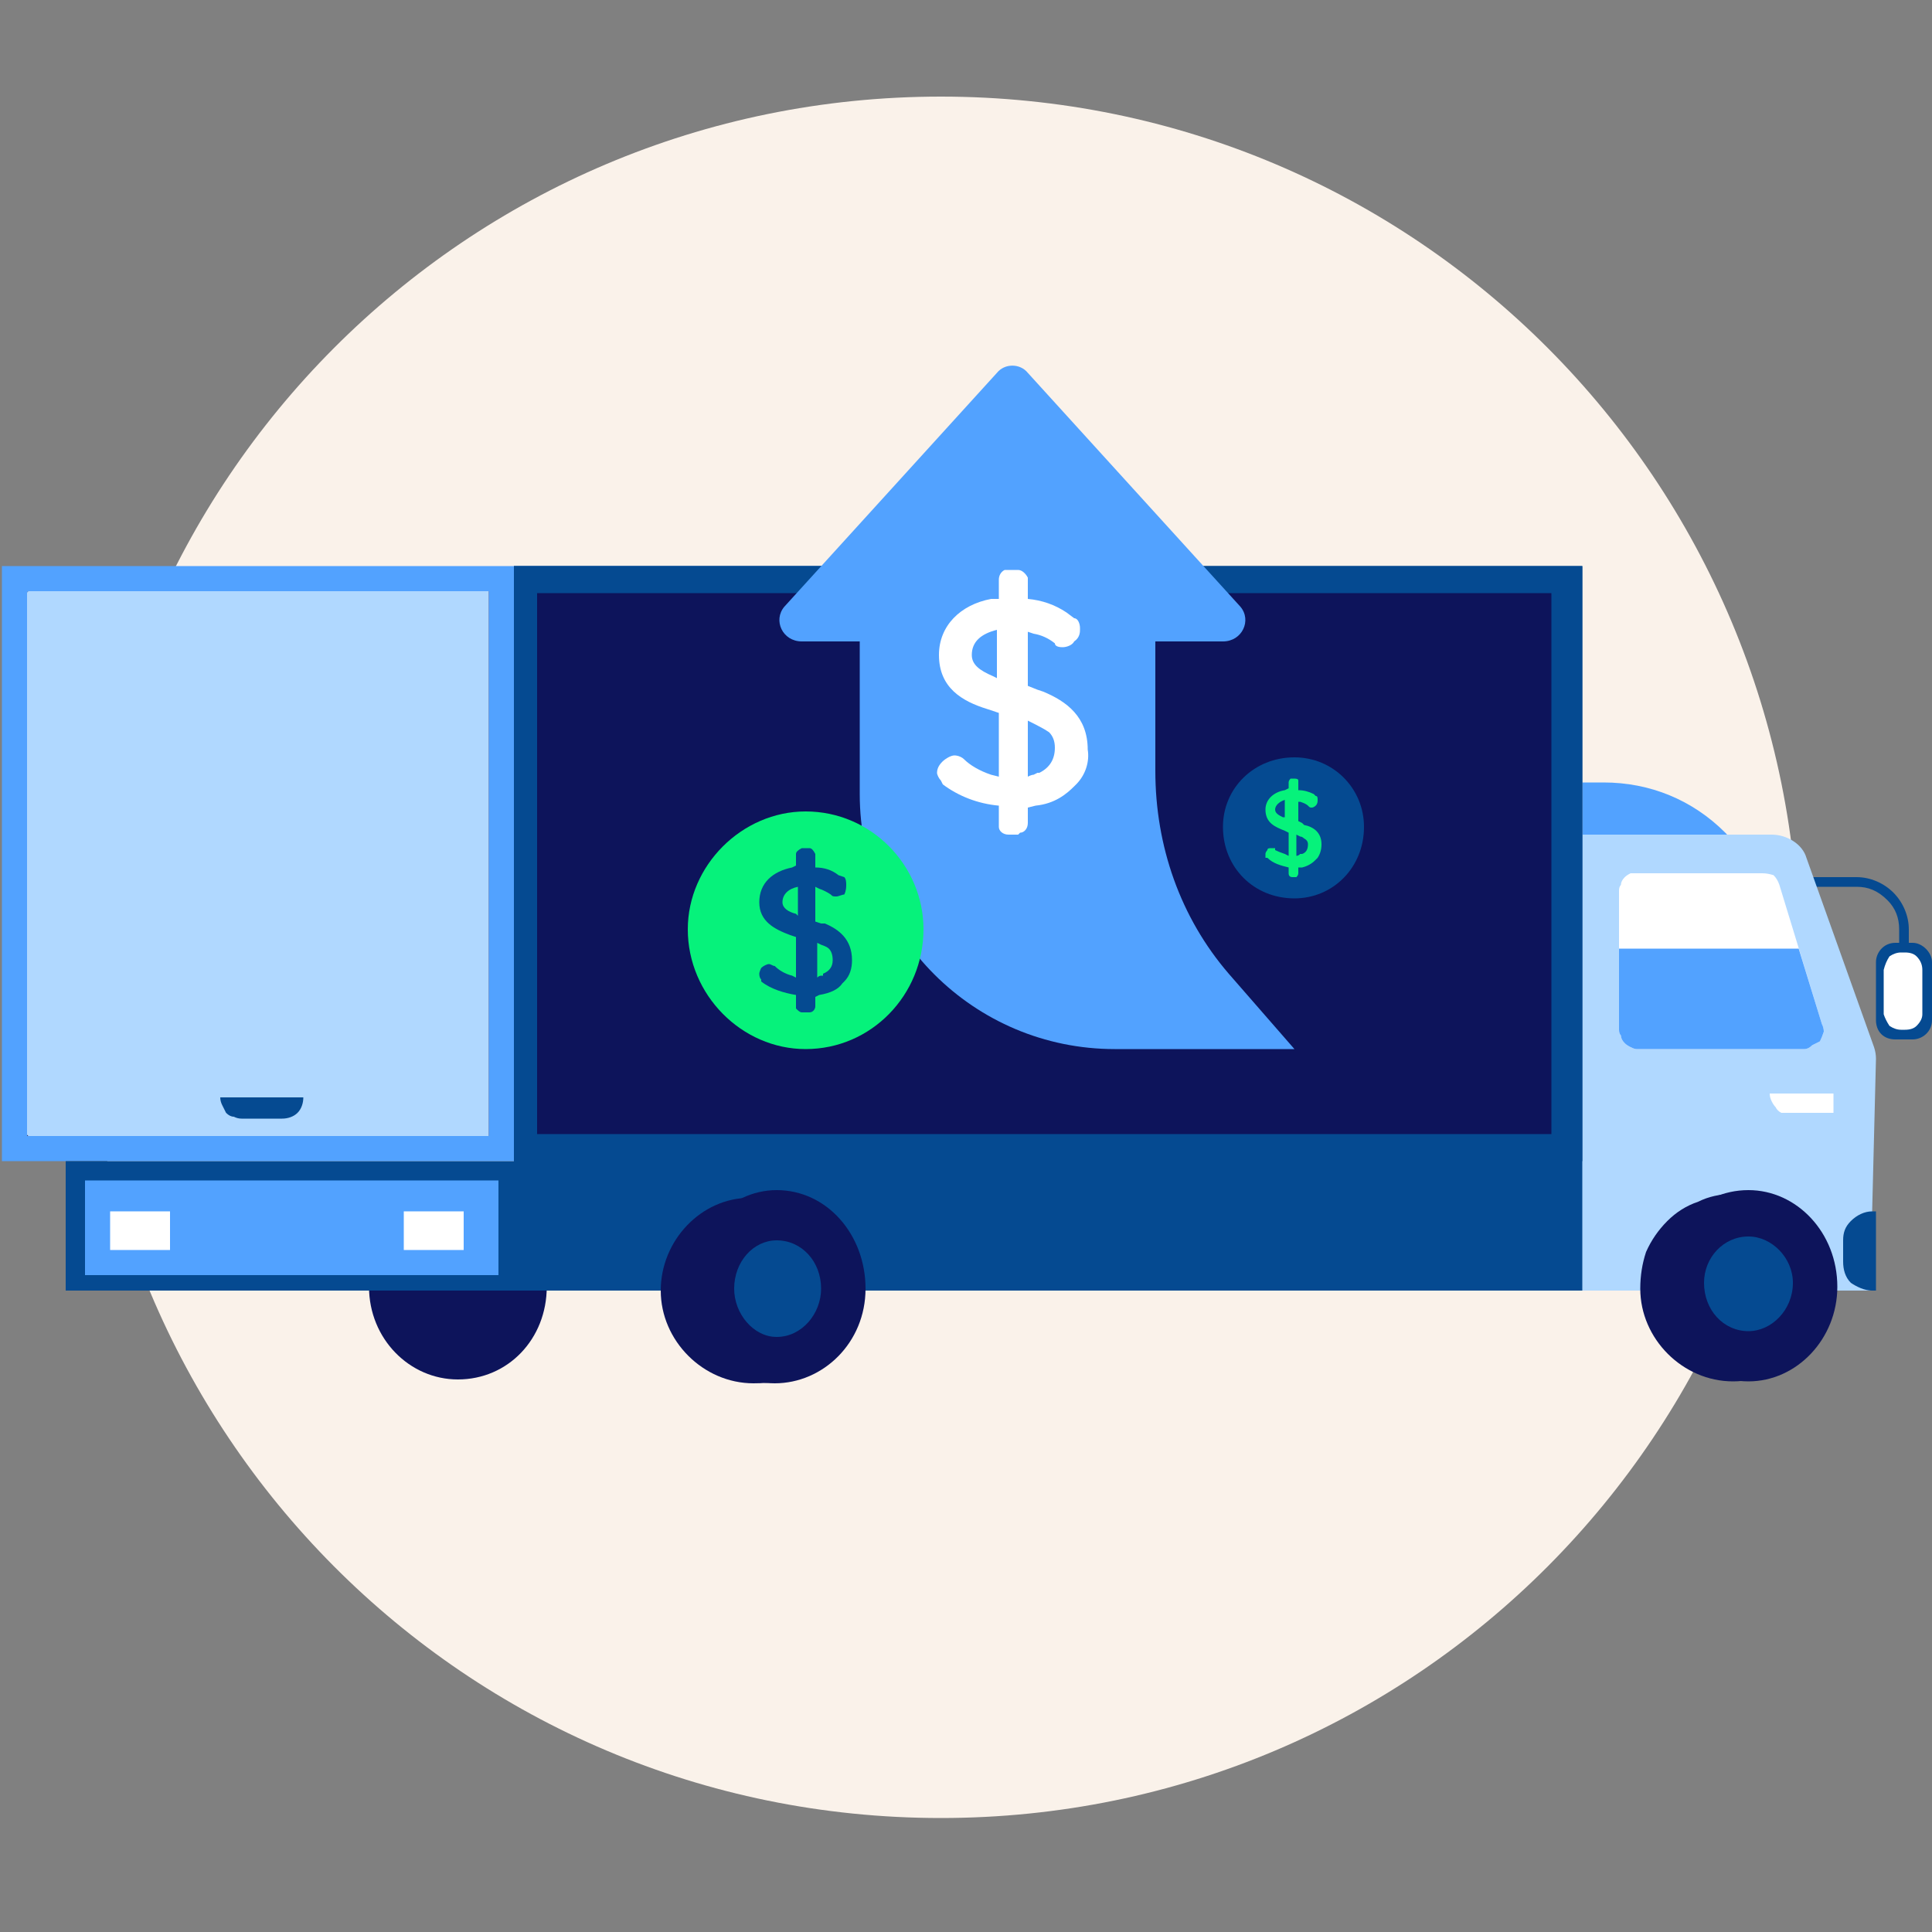
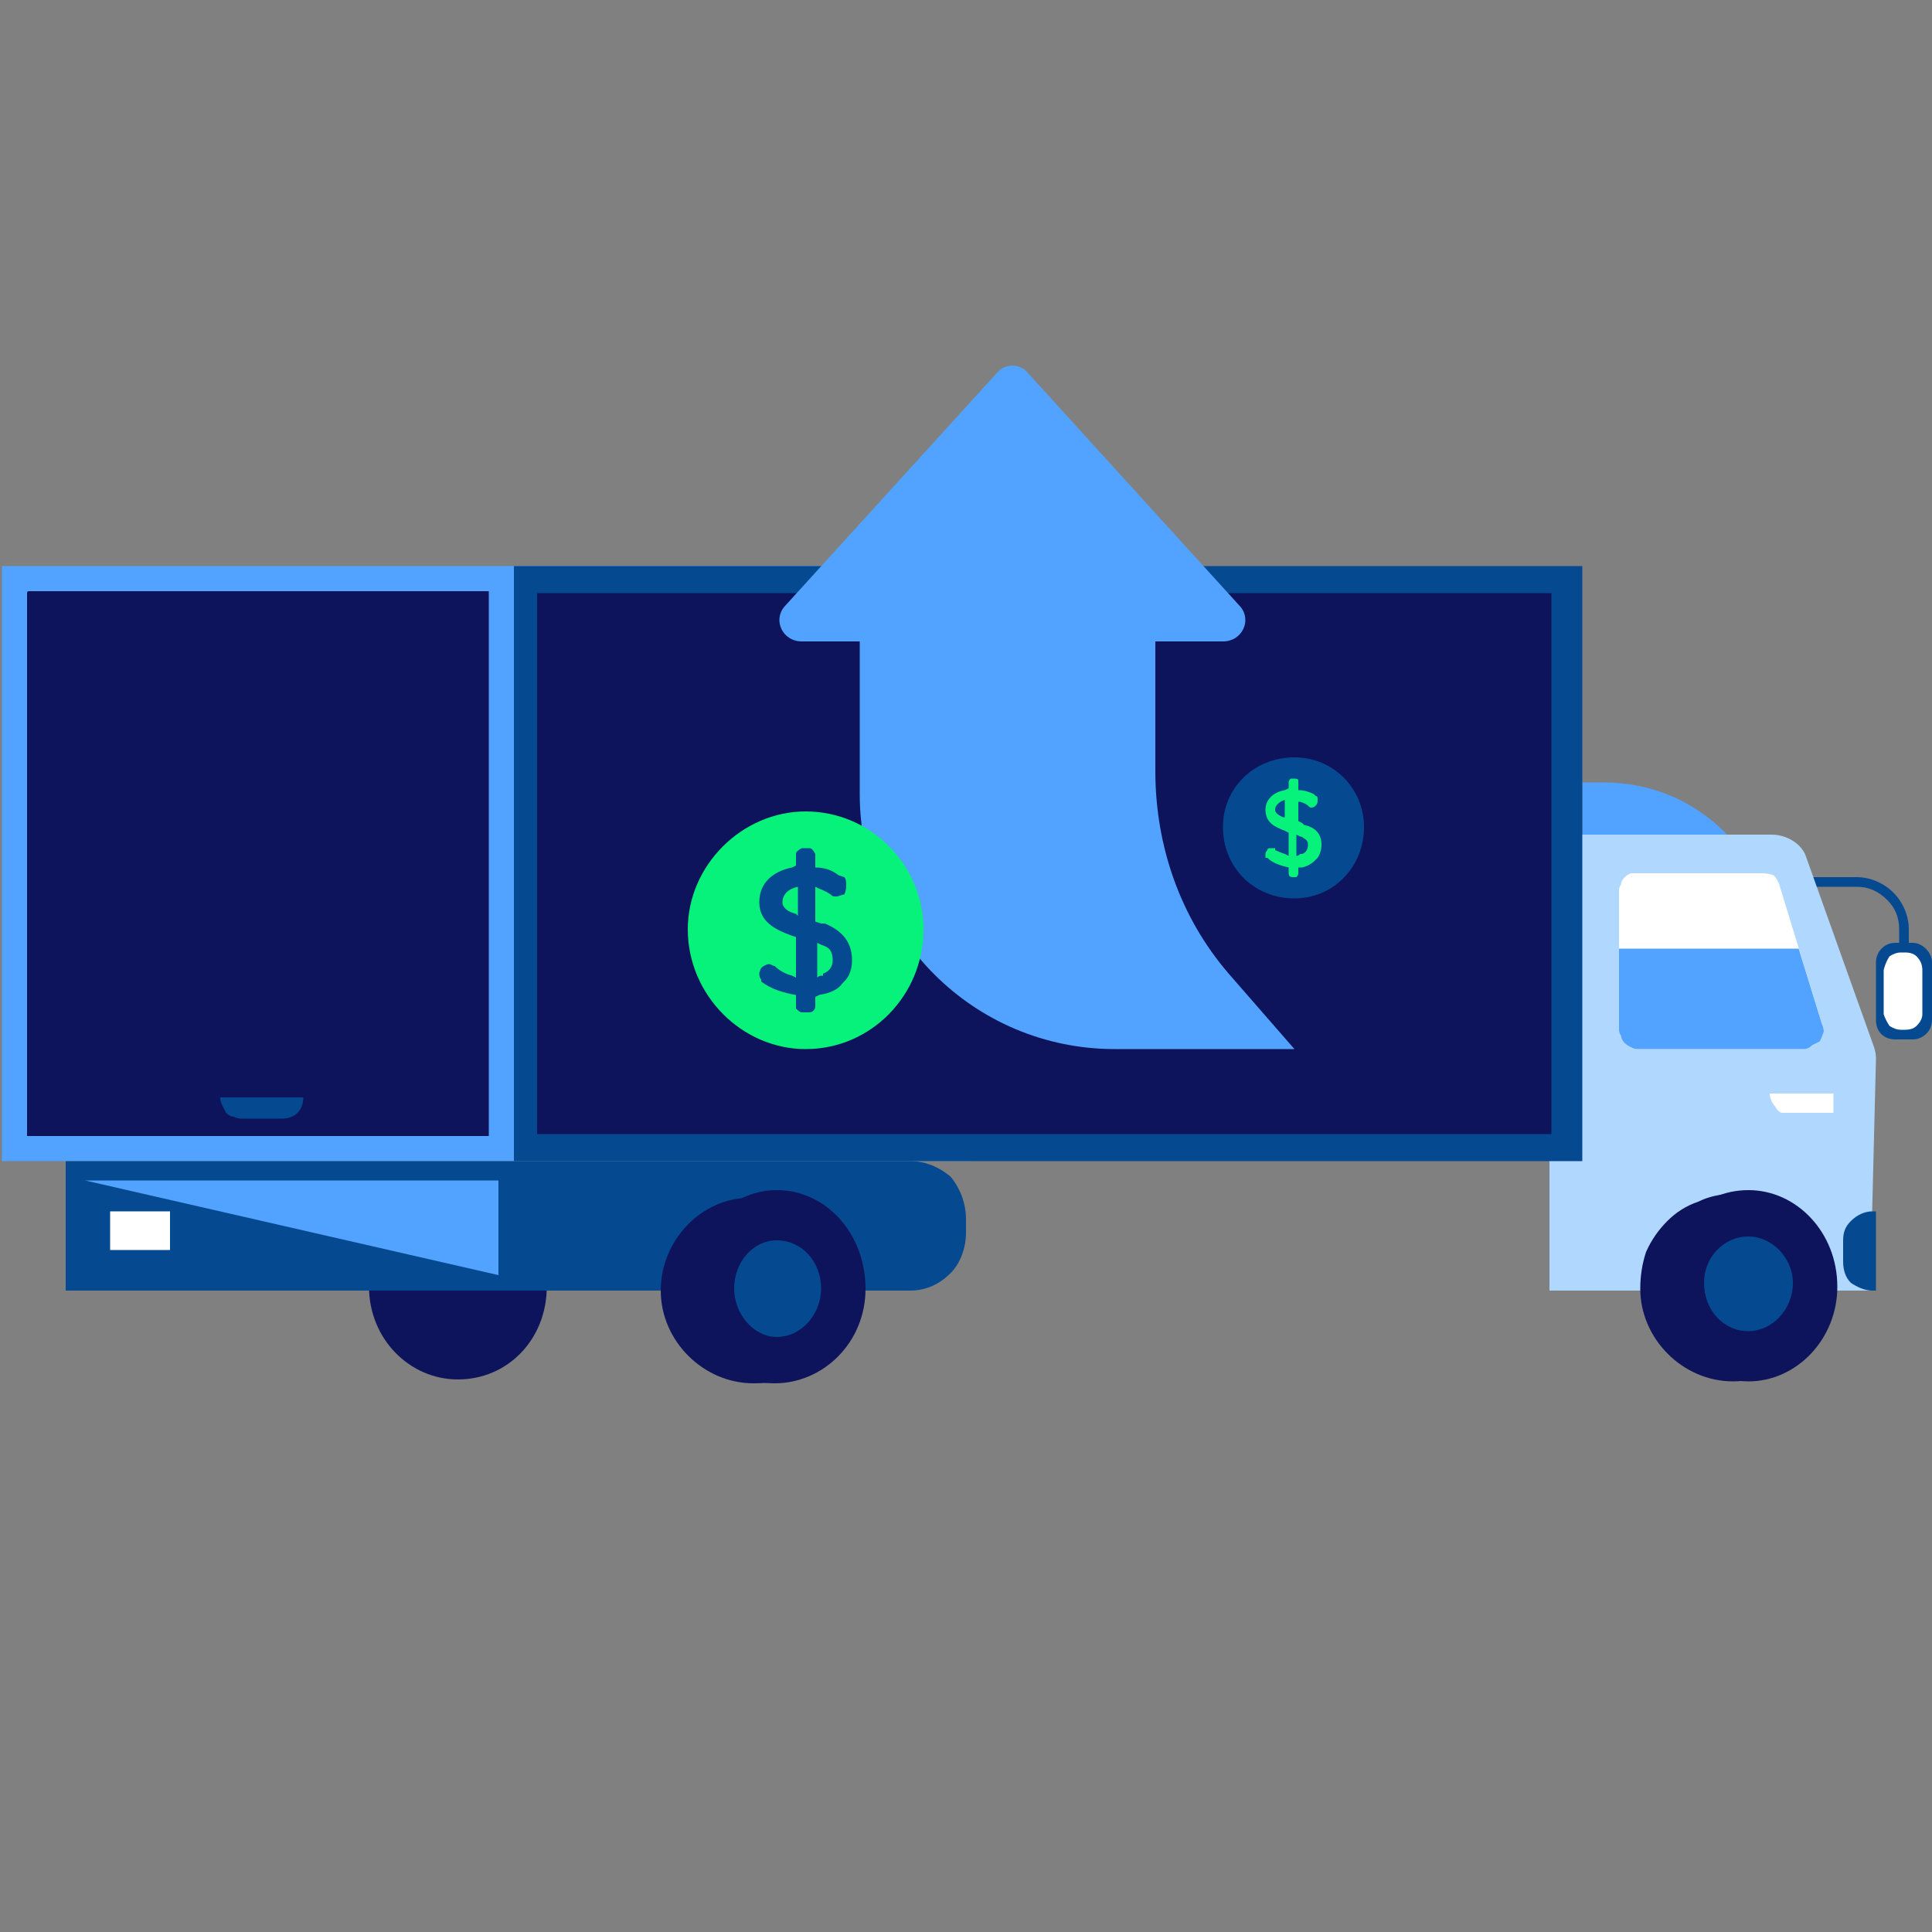
<svg xmlns="http://www.w3.org/2000/svg" version="1.2" viewBox="0 0 100 100" width="100" height="100">
  <rect x="0" y="0" width="100" height="100" fill="#808080" stroke="none" />
  <title>driving-empty-miles-svg</title>
  <style>
		.s0 { fill: #faf2ea } 
		.s1 { fill: #0d145b } 
		.s2 { fill: #52a2ff } 
		.s3 { fill: #054a91 } 
		.s4 { fill: #ffffff } 
		.s5 { fill: #b0d8ff } 
		.s6 { fill: #06f27b } 
	</style>
-   <path id="Layer" class="s0" d="m48.7 94.1c-24.6 0-44.4-19.9-44.4-44.6 0-24.6 19.8-44.5 44.4-44.5 24.6 0 44.4 19.9 44.4 44.5 0 24.7-19.8 44.6-44.4 44.6z" />
  <path id="Layer" class="s1" d="m23.7 71.4c-2.5 0-4.6-2.1-4.6-4.8 0-2.6 2.1-4.7 4.6-4.7 2.6 0 4.6 2.1 4.6 4.7 0 2.7-2 4.8-4.6 4.8z" />
  <path id="Layer" class="s2" d="m0.1 29.3h50.2v30.8h-50.2z" />
  <path id="Layer" class="s3" d="m98.3 50h0.5v-1.9c0-0.7-0.3-1.4-0.8-1.9-0.5-0.5-1.2-0.8-1.9-0.8h-4.5v0.5h4.5c0.6 0 1.1 0.2 1.6 0.7 0.4 0.4 0.6 0.9 0.6 1.5z" />
  <path id="Layer" class="s3" d="m97.1 49.8c0-0.5 0.4-1 1-1h0.9c0.5 0 1 0.5 1 1v3c0 0.6-0.5 1-1 1h-0.9c-0.6 0-1-0.4-1-1z" />
  <path id="Layer" class="s4" d="m99.5 50.2v2.3q0 0.3-0.3 0.6-0.2 0.2-0.6 0.2h-0.2q-0.3 0-0.6-0.2-0.2-0.3-0.3-0.6v-2.3q0.1-0.4 0.3-0.7 0.3-0.2 0.6-0.2h0.2q0.4 0 0.6 0.2 0.3 0.3 0.3 0.7z" />
  <path id="Layer" class="s2" d="m81.9 40.5h1.1c2.4 0 4.6 0.9 6.3 2.6 1.7 1.7 2.6 4 2.6 6.3v2h-10z" />
  <path id="Layer" class="s5" d="m80.2 66.8h16.6l0.3-12q0-0.3-0.1-0.6l-3.5-9.8c-0.2-0.7-1-1.2-1.8-1.2h-11.5z" />
  <path id="Layer" class="s3" d="m96.9 62.7h0.2v4.1h-0.2c-0.4 0-0.8-0.2-1.1-0.4-0.3-0.3-0.4-0.7-0.4-1.1v-1.1c0-0.4 0.1-0.7 0.4-1 0.3-0.3 0.7-0.5 1.1-0.5z" />
  <path id="Layer" class="s4" d="m93.4 54.3h-8.7q-0.1 0-0.3-0.1-0.2-0.1-0.3-0.2-0.2-0.2-0.2-0.4-0.1-0.1-0.1-0.3v-7.2q0-0.2 0.1-0.3 0-0.2 0.2-0.4 0.1-0.1 0.3-0.2 0.2 0 0.3 0h6.5q0.3 0 0.6 0.1 0.2 0.2 0.3 0.5l2.2 7.2q0.1 0.2 0.1 0.4-0.1 0.3-0.2 0.5-0.2 0.1-0.4 0.2-0.2 0.2-0.4 0.2z" />
  <path id="Layer" class="s2" d="m93.1 49.1l1.2 3.9q0.1 0.2 0.1 0.4-0.1 0.3-0.2 0.5-0.2 0.1-0.4 0.2-0.2 0.2-0.4 0.2h-8.7q-0.1 0-0.3-0.1-0.2-0.1-0.3-0.2-0.2-0.2-0.2-0.4-0.1-0.1-0.1-0.3v-4.2z" />
  <path id="Layer" class="s4" d="m92.6 57.6h2.3v-1h-3.3q0 0.2 0.1 0.4 0.1 0.2 0.2 0.3 0.1 0.2 0.3 0.3 0.2 0 0.4 0z" />
-   <path id="Layer" class="s3" d="m26.6 29.3h55.3v37.5h-55.3z" />
  <path id="Layer" class="s3" d="m3.4 60.1h43.7c0.8 0 1.5 0.3 2.1 0.8 0.5 0.6 0.8 1.4 0.8 2.2v0.7c0 0.8-0.3 1.6-0.8 2.1-0.6 0.6-1.3 0.9-2.1 0.9h-43.7z" />
-   <path id="Layer" class="s2" d="m4.4 61.1h21.4v4.9h-21.4z" />
+   <path id="Layer" class="s2" d="m4.4 61.1h21.4v4.9z" />
  <path id="Layer" class="s4" d="m5.7 62.7h3.1v2h-3.1z" />
-   <path id="Layer" class="s4" d="m20.9 62.7h3.1v2h-3.1z" />
  <path id="Layer" class="s1" d="m94.5 66.6q0 1-0.4 1.9-0.3 0.9-1 1.6-0.7 0.6-1.6 1-0.8 0.4-1.8 0.4c-2.6 0-4.8-2.2-4.8-4.8q0-1 0.3-1.9 0.4-0.9 1.1-1.6 0.7-0.7 1.6-1 0.8-0.4 1.8-0.4c2.6 0 4.8 2.2 4.8 4.8z" />
  <path id="Layer" class="s1" d="m90.5 71.5c-2.6 0-4.6-2.2-4.6-4.9 0-2.8 2-5 4.6-5 2.5 0 4.6 2.2 4.6 5 0 2.7-2.1 4.9-4.6 4.9z" />
  <path id="Layer" class="s3" d="m90.5 68.9c-1.3 0-2.3-1.1-2.3-2.5 0-1.3 1-2.4 2.3-2.4 1.2 0 2.3 1.1 2.3 2.4 0 1.4-1.1 2.5-2.3 2.5z" />
  <path id="Layer" class="s1" d="m43.4 66.8c0 2.6-0.6 4.8-4.4 4.8-2.6 0-4.8-2.2-4.8-4.8 0-2.6 2.1-4.8 4.6-4.8 2.5 0 4.6 2.2 4.6 4.8z" />
  <path id="Layer" class="s1" d="m44.8 66.7c0 2.8-2.2 4.9-4.7 4.9-2.6 0-4.5-2.1-4.5-4.9 0-2.8 2.1-5.1 4.6-5.1 2.6 0 4.6 2.3 4.6 5.1z" />
  <path id="Layer" class="s3" d="m40.2 69.2c-1.2 0-2.2-1.2-2.2-2.5 0-1.4 1-2.5 2.2-2.5 1.3 0 2.3 1.1 2.3 2.5 0 1.3-1 2.5-2.3 2.5z" />
  <path id="Layer" class="s1" d="m1.5 58.8q-0.1 0-0.1 0 0-0.1 0-0.1v-28q0 0 0 0 0-0.1 0.1-0.1h23.8v28.2z" />
-   <path id="Layer" class="s5" d="m1.5 58.8q-0.1 0-0.1-0.1v-28q0-0.1 0.1-0.1h23.8v28.2z" />
  <path id="Layer" class="s3" d="m11.4 56.8h4.3c0 0.3-0.1 0.6-0.3 0.8-0.2 0.2-0.5 0.3-0.8 0.3h-2.1q-0.2 0-0.4-0.1-0.2 0-0.4-0.2-0.1-0.2-0.2-0.4-0.1-0.2-0.1-0.4z" />
  <path id="Layer" class="s3" d="m26.6 29.3h55.3v30.8h-55.3z" />
  <path id="Layer" class="s1" d="m27.8 30.7h52.5v28h-52.5z" />
  <path id="Layer" class="s2" d="m40.6 31.4l11-12.1c0.4-0.5 1.2-0.5 1.6 0l11 12.1c0.6 0.7 0.1 1.8-0.9 1.8h-21.8c-1 0-1.5-1.1-0.9-1.8" />
  <path id="Layer" class="s2" d="m44.5 31.4v9.7c0 7.3 5.9 13.2 13.2 13.2h9.3l-3.4-3.9c-2.5-2.9-3.8-6.6-3.8-10.5v-8.5h-15.3z" />
-   <path id="Layer" fill-rule="evenodd" class="s4" d="m52.7 29.5c0.2 0 0.4 0.2 0.5 0.4v0.1 1q1.1 0.1 2 0.7l0.4 0.3c0.2 0 0.3 0.3 0.3 0.5v0.1c0 0.1 0 0.4-0.3 0.6-0.1 0.2-0.4 0.3-0.6 0.3-0.3 0-0.4-0.1-0.4-0.2q-0.5-0.4-1.1-0.5l-0.3-0.1v2.8l0.5 0.2 0.3 0.1c1.2 0.5 2.3 1.3 2.3 3 0.1 0.6-0.1 1.3-0.6 1.8l-0.1 0.1c-0.4 0.4-1 0.9-2 1l-0.4 0.1v0.8c0 0.3-0.2 0.5-0.4 0.5l-0.1 0.1h-0.5c-0.3 0-0.5-0.2-0.5-0.4v-0.2-0.9c-1.1-0.1-2.1-0.5-2.9-1.1l-0.1-0.2c-0.1-0.1-0.2-0.3-0.2-0.4 0-0.3 0.2-0.5 0.3-0.6 0.1-0.1 0.4-0.3 0.6-0.3 0.2 0 0.4 0.1 0.5 0.2 0.3 0.3 0.8 0.6 1.4 0.8l0.4 0.1v-3.3l-0.6-0.2c-1.3-0.4-2.5-1.1-2.5-2.8 0-1.5 1.1-2.6 2.7-2.9h0.4v-1c0-0.2 0.1-0.4 0.3-0.5h0.2zm0.5 7.8v2.9q0.2-0.1 0.3-0.1l0.2-0.1q0 0 0.1 0 0.8-0.4 0.8-1.3 0-0.5-0.3-0.8-0.3-0.2-0.7-0.4zm-1.6-4.7c-0.8 0.2-1.3 0.6-1.3 1.3 0 0.5 0.4 0.8 1.1 1.1l0.2 0.1z" />
  <path id="Layer" class="s3" d="m67 46.5c-2.1 0-3.7-1.6-3.7-3.7 0-2 1.6-3.6 3.7-3.6 2 0 3.6 1.6 3.6 3.6 0 2.1-1.6 3.7-3.6 3.7z" />
  <path id="Layer" fill-rule="evenodd" class="s6" d="m67 40.3q0.2 0 0.2 0.1v0.1 0.4q0.4 0 0.8 0.2l0.1 0.1c0.1 0 0.1 0.1 0.1 0.2 0 0.1 0 0.2-0.1 0.3 0 0-0.1 0.1-0.2 0.1-0.1 0-0.1 0-0.2-0.1q-0.1-0.1-0.4-0.2h-0.1v1l0.2 0.1 0.1 0.1c0.5 0.1 0.9 0.4 0.9 1q0 0.4-0.2 0.7l-0.1 0.1c-0.1 0.1-0.3 0.3-0.7 0.4h-0.2v0.3q0 0.1-0.1 0.2h-0.1-0.1q-0.2 0-0.2-0.2v-0.3c-0.4-0.1-0.8-0.2-1.1-0.5h-0.1q0-0.1 0-0.2c0-0.1 0.1-0.2 0.1-0.2 0-0.1 0.1-0.1 0.2-0.1q0.1 0 0.2 0v0.1q0.2 0.1 0.5 0.2l0.2 0.1v-1.2l-0.2-0.1c-0.5-0.2-1-0.4-1-1.1 0-0.5 0.4-0.9 1-1l0.2-0.1v-0.3q0-0.1 0.1-0.2h0.1zm0.1 2.9v1.1q0.1 0 0.2-0.1 0 0 0.1 0 0.3-0.1 0.3-0.5 0-0.2-0.2-0.3-0.1-0.1-0.2-0.1zm-0.6-1.8c-0.3 0.1-0.5 0.3-0.5 0.5 0 0.2 0.2 0.3 0.4 0.4h0.1z" />
  <path id="Layer" class="s6" d="m41.7 54.3c-3.3 0-6.1-2.8-6.1-6.2 0-3.3 2.8-6.1 6.1-6.1 3.4 0 6.1 2.8 6.1 6.1 0 3.4-2.7 6.2-6.1 6.2z" />
  <path id="Layer" fill-rule="evenodd" class="s3" d="m41.9 43.9c0.1 0 0.2 0.1 0.3 0.3v0.7q0.7 0 1.2 0.4l0.3 0.1c0.1 0.1 0.1 0.3 0.1 0.4 0 0.1 0 0.3-0.1 0.5-0.1 0-0.3 0.1-0.4 0.1-0.2 0-0.2 0-0.3-0.1q-0.3-0.2-0.6-0.3l-0.2-0.1v1.8l0.3 0.1h0.2c0.7 0.3 1.4 0.8 1.4 1.9 0 0.4-0.1 0.8-0.4 1.1l-0.1 0.1c-0.2 0.3-0.6 0.5-1.2 0.6l-0.2 0.1v0.5c0 0.1-0.1 0.3-0.3 0.3h-0.4c-0.1 0-0.2-0.1-0.3-0.2v-0.1-0.6c-0.6-0.1-1.3-0.3-1.8-0.7v-0.1q-0.1-0.1-0.1-0.3c0-0.1 0.1-0.3 0.1-0.3 0.1-0.1 0.3-0.2 0.4-0.2 0.1 0 0.2 0.1 0.3 0.1 0.2 0.2 0.5 0.4 0.9 0.5l0.2 0.1v-2.1l-0.3-0.1c-0.8-0.3-1.6-0.7-1.6-1.7 0-1 0.7-1.6 1.7-1.8l0.2-0.1v-0.6c0-0.1 0.1-0.2 0.3-0.3zm0.4 4.9v1.8q0.1-0.1 0.2-0.1h0.1q0 0 0-0.1 0.5-0.2 0.5-0.7 0-0.4-0.2-0.6-0.1-0.1-0.4-0.2zm-1-2.9c-0.5 0.1-0.8 0.4-0.8 0.8 0 0.3 0.3 0.5 0.7 0.6l0.1 0.1z" />
</svg>